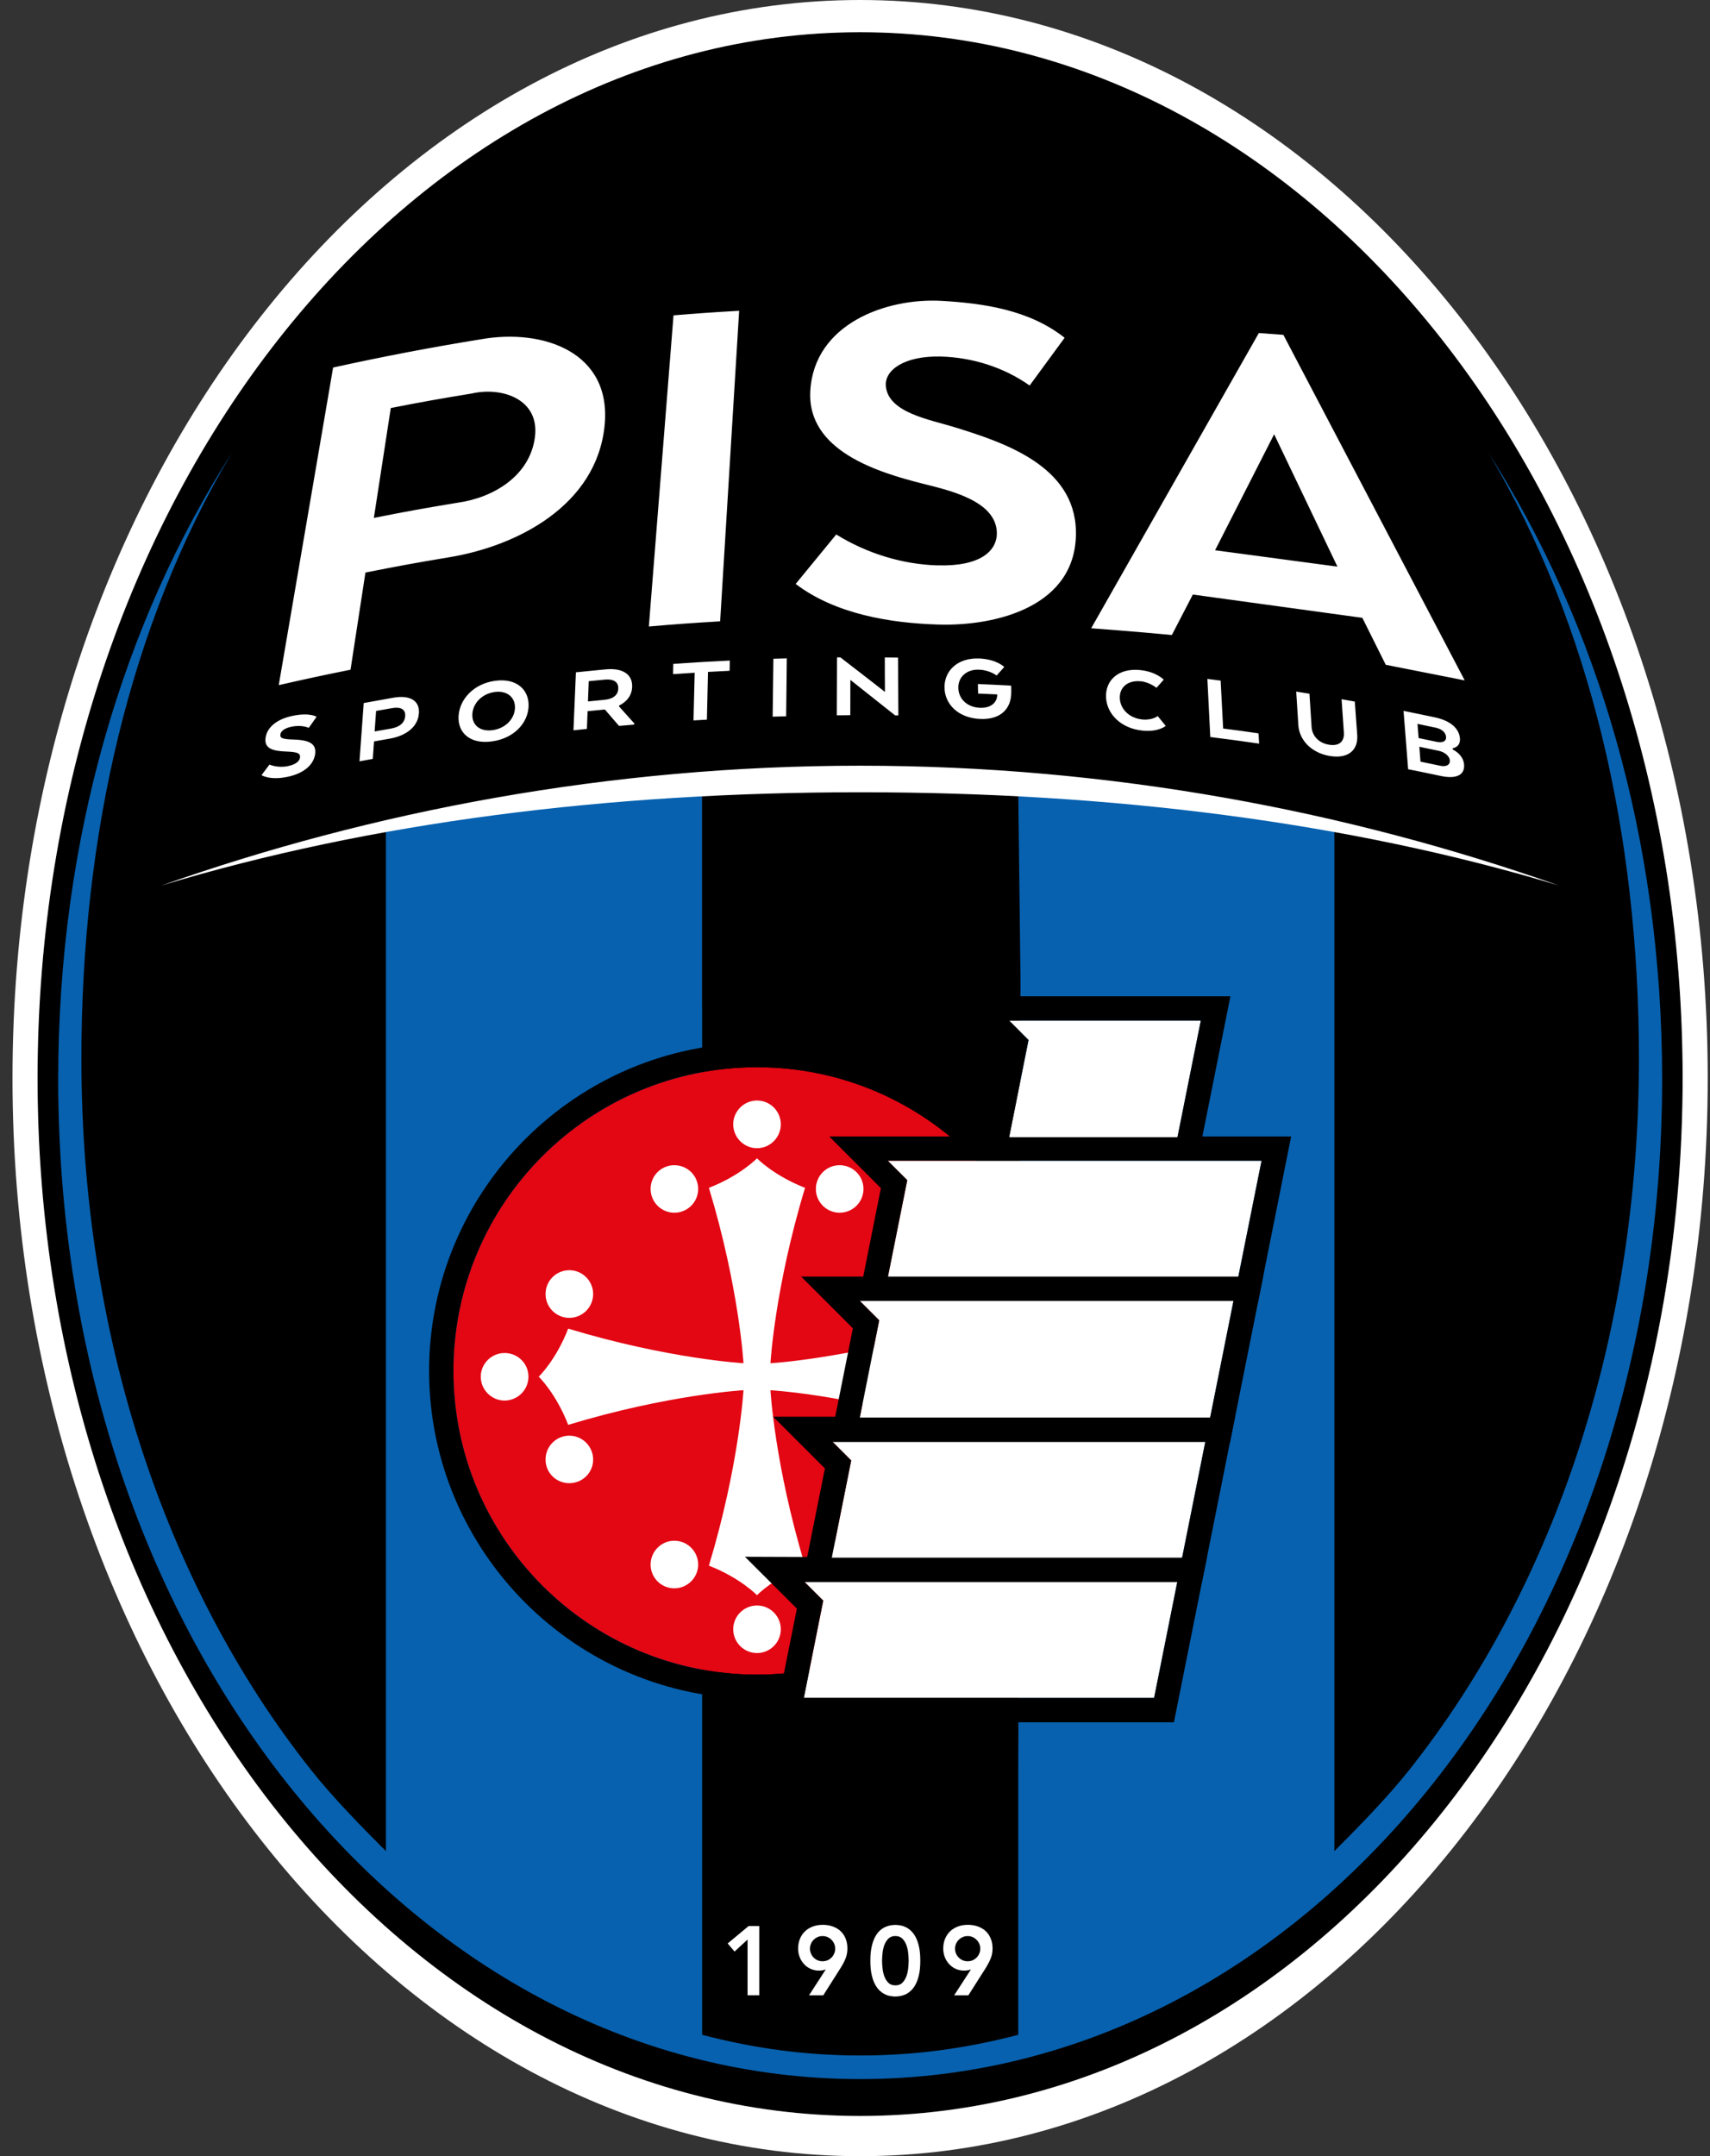
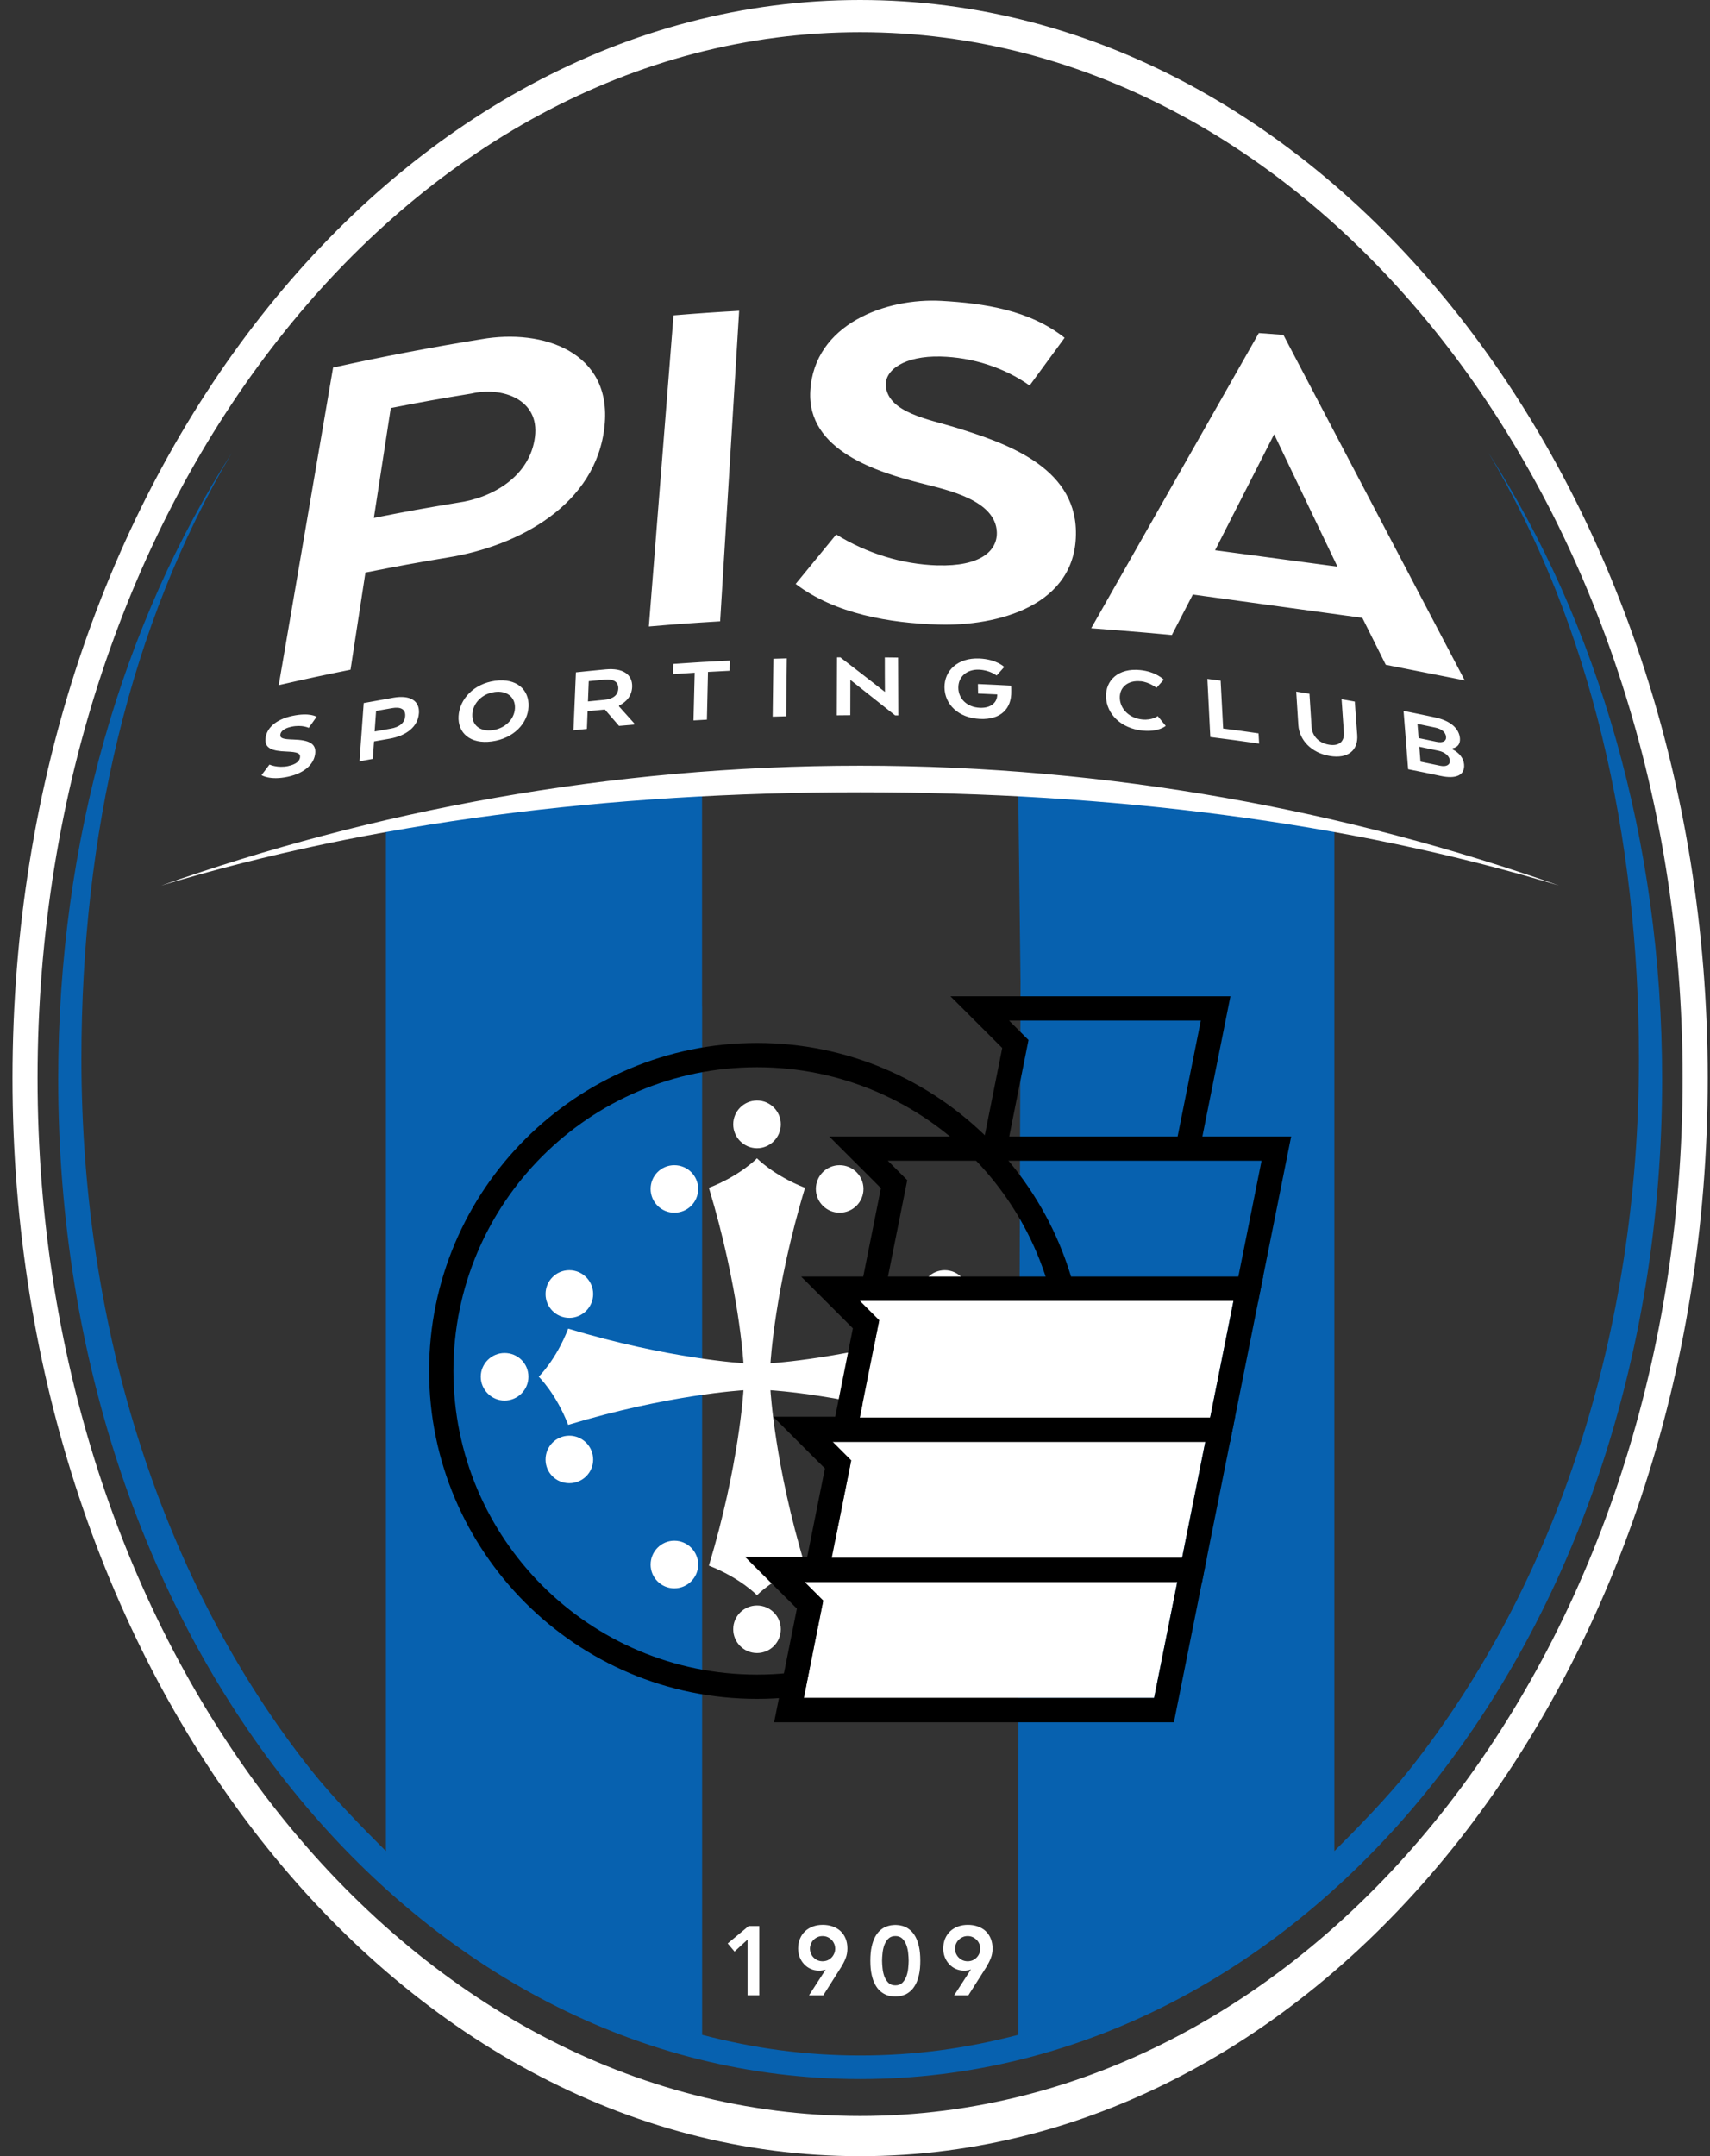
<svg xmlns="http://www.w3.org/2000/svg" width="119" height="150" viewBox="0 0 119 150" fill="none">
  <rect x="0" y="0" width="119" height="150" fill="#333333" stroke="none" />
  <g id="pisa" clip-path="url(#clip0_1441_2002)">
    <g id="g5052">
      <g id="g5030">
-         <path id="path5016" d="M59.856 147.204C28.294 147.204 2.614 115.119 2.614 75C2.614 34.881 28.294 2.241 59.856 2.241C91.419 2.241 117.097 34.881 117.097 74.997C117.097 115.113 91.419 147.201 59.856 147.201" fill="black" />
        <path id="path5018" d="M59.856 147.204C28.294 147.204 2.613 115.119 2.613 75C2.613 34.881 28.294 2.241 59.856 2.241C91.419 2.241 117.096 34.881 117.096 75C117.096 115.119 91.419 147.204 59.856 147.204ZM59.853 0C27.331 0 0.87 33.642 0.87 75C0.87 116.358 27.331 150 59.853 150C92.376 150 118.842 116.355 118.842 75C118.842 33.642 92.382 0 59.853 0Z" fill="white" />
        <path id="path5020" d="M48.855 70.02V55.113C41.154 55.485 33.999 56.271 26.857 57.531V128.778C25.212 127.14 23.16 125.043 21.657 123.147C11.344 110.145 5.665 92.571 5.665 73.659C5.665 58.107 9.022 43.467 16.122 31.521C8.569 43.326 4.051 58.38 4.051 75.075C4.051 114.387 29.085 144.636 59.859 144.636C90.633 144.636 115.669 114.387 115.669 75.075C115.669 58.38 111.148 43.326 103.597 31.521C110.698 43.467 114.055 58.107 114.055 73.659C114.055 92.574 108.373 110.145 98.058 123.147C96.555 125.037 94.504 127.14 92.859 128.778V57.531C85.713 56.268 78.564 55.485 70.861 55.113L71.019 68.319L70.861 123.354V141.558C67.234 142.506 63.657 142.995 59.862 142.995C56.068 142.995 52.486 142.506 48.861 141.558V70.023L48.855 70.02Z" fill="#0761AF" />
-         <path id="path5022" d="M100.896 52.902C100.872 52.605 100.554 52.323 100.113 52.23C99.576 52.116 99.309 52.059 98.772 51.951C98.802 52.362 98.82 52.572 98.853 52.986C99.397 53.1 99.669 53.157 100.218 53.271C100.653 53.364 100.921 53.208 100.896 52.902ZM98.722 51.345C99.222 51.447 99.472 51.498 99.969 51.606C100.425 51.702 100.66 51.546 100.632 51.264C100.605 50.952 100.347 50.715 99.891 50.619C99.391 50.511 99.141 50.46 98.644 50.358C98.674 50.754 98.692 50.952 98.722 51.345ZM101.088 52.053C101.088 52.089 101.094 52.104 101.094 52.14C101.547 52.365 101.85 52.752 101.886 53.172C101.952 53.937 101.325 54.21 100.251 53.979C99.349 53.787 98.895 53.694 97.993 53.514C97.864 51.888 97.8 51.078 97.674 49.455C98.547 49.632 98.983 49.719 99.856 49.905C100.929 50.133 101.538 50.667 101.598 51.366C101.629 51.738 101.442 51.993 101.091 52.056M92.478 51.807C91.719 51.678 91.311 51.144 91.275 50.583C91.216 49.656 91.186 49.191 91.126 48.261C90.757 48.201 90.573 48.171 90.204 48.114C90.264 49.041 90.291 49.506 90.352 50.436C90.415 51.483 91.257 52.374 92.529 52.59C93.823 52.809 94.525 52.182 94.45 51.132C94.383 50.205 94.347 49.737 94.281 48.807C93.912 48.741 93.73 48.708 93.361 48.642C93.427 49.572 93.457 50.037 93.522 50.967C93.561 51.534 93.243 51.936 92.475 51.807M84.945 47.349C84.576 47.301 84.391 47.274 84.022 47.229C84.103 48.846 84.144 49.656 84.225 51.273C85.588 51.444 86.266 51.537 87.624 51.732C87.609 51.447 87.6 51.303 87.582 51.018C86.599 50.874 86.106 50.808 85.12 50.682C85.05 49.347 85.017 48.684 84.945 47.352M79.386 47.394C79.993 47.454 80.481 47.85 80.481 47.85C80.686 47.622 80.784 47.511 80.986 47.283C80.986 47.283 80.457 46.725 79.338 46.614C77.835 46.464 76.927 47.325 76.969 48.489C77.01 49.653 77.992 50.673 79.507 50.826C80.629 50.94 81.124 50.499 81.124 50.499C80.901 50.226 80.787 50.088 80.566 49.815C80.566 49.815 80.197 50.121 79.492 50.052C78.606 49.965 77.959 49.341 77.928 48.573C77.898 47.808 78.499 47.304 79.383 47.397M68.154 46.59C68.883 46.62 69.355 46.995 69.355 46.995C69.564 46.758 69.672 46.638 69.885 46.401C69.885 46.401 69.361 45.864 68.154 45.81C66.633 45.747 65.716 46.665 65.728 47.826C65.743 48.987 66.681 49.95 68.212 50.016C69.66 50.076 70.401 49.287 70.374 48.093C70.374 47.934 70.374 47.856 70.365 47.697C69.442 47.649 68.98 47.625 68.055 47.586C68.055 47.853 68.061 47.985 68.067 48.249C68.599 48.27 68.862 48.282 69.397 48.309V48.36C69.382 48.885 68.941 49.272 68.191 49.239C67.305 49.203 66.703 48.618 66.691 47.853C66.678 47.088 67.275 46.548 68.154 46.587M58.248 45.735C58.242 47.346 58.239 48.153 58.233 49.764C58.608 49.764 58.797 49.758 59.172 49.755C59.172 48.771 59.172 48.282 59.178 47.298C60.417 48.276 61.035 48.768 62.292 49.767C62.383 49.767 62.428 49.767 62.517 49.767C62.508 48.159 62.505 47.355 62.496 45.747C62.127 45.741 61.944 45.738 61.575 45.735C61.575 46.695 61.575 47.172 61.584 48.135C60.34 47.163 59.718 46.683 58.483 45.732C58.389 45.732 58.344 45.732 58.252 45.732M54.751 45.801C54.379 45.81 54.193 45.816 53.821 45.828C53.803 47.439 53.791 48.246 53.77 49.857C54.145 49.845 54.334 49.842 54.709 49.83C54.727 48.219 54.736 47.412 54.754 45.801M49.194 50.061C49.224 48.735 49.239 48.072 49.27 46.743C49.87 46.71 50.169 46.695 50.773 46.665C50.779 46.38 50.782 46.239 50.788 45.954C49.215 46.032 48.426 46.074 46.855 46.185C46.846 46.47 46.843 46.614 46.837 46.899C47.437 46.857 47.739 46.836 48.343 46.8C48.309 48.129 48.294 48.792 48.261 50.118C48.636 50.097 48.825 50.085 49.2 50.064M40.917 48.798C41.377 48.75 41.608 48.729 42.063 48.684C42.648 48.63 43.011 48.369 43.026 47.898C43.041 47.433 42.691 47.223 42.09 47.28C41.644 47.322 41.422 47.343 40.971 47.388C40.95 47.955 40.938 48.234 40.917 48.795M40.075 46.773C40.903 46.689 41.319 46.644 42.151 46.566C43.321 46.455 44.023 46.902 43.992 47.781C43.971 48.381 43.62 48.819 43.081 49.086C43.081 49.11 43.081 49.122 43.081 49.146C43.504 49.617 43.714 49.857 44.142 50.328C44.142 50.361 44.136 50.376 44.136 50.409C43.714 50.442 43.504 50.46 43.078 50.499C42.684 50.043 42.486 49.815 42.093 49.359C41.614 49.407 41.37 49.428 40.891 49.476C40.87 49.968 40.861 50.214 40.843 50.709C40.471 50.745 40.282 50.763 39.907 50.805C39.975 49.188 40.008 48.381 40.078 46.764M34.416 48.144C33.559 48.258 32.916 48.906 32.871 49.674C32.827 50.442 33.411 50.916 34.276 50.796C35.145 50.682 35.797 50.04 35.836 49.275C35.874 48.507 35.281 48.024 34.419 48.141M36.783 49.155C36.73 50.322 35.748 51.375 34.227 51.579C32.718 51.786 31.843 50.982 31.912 49.815C31.98 48.648 32.959 47.565 34.456 47.361C35.959 47.157 36.837 47.991 36.783 49.155ZM27.285 49.263C26.841 49.341 26.619 49.377 26.172 49.458C26.131 50.028 26.113 50.313 26.07 50.886C26.52 50.805 26.745 50.766 27.195 50.688C27.793 50.583 28.165 50.301 28.198 49.806C28.227 49.338 27.88 49.158 27.282 49.263M29.151 49.617C29.091 50.562 28.261 51.189 27.12 51.387C26.683 51.465 26.463 51.501 26.029 51.579C25.992 52.065 25.977 52.308 25.942 52.794C25.57 52.863 25.387 52.896 25.017 52.965C25.131 51.342 25.195 50.529 25.311 48.909C26.137 48.756 26.55 48.684 27.378 48.537C28.524 48.339 29.209 48.732 29.154 49.617M20.067 53.292C19.32 53.451 18.753 53.19 18.753 53.19C18.532 53.484 18.421 53.631 18.198 53.925C18.198 53.925 18.768 54.306 20.026 54.039C21.276 53.772 21.88 53.094 21.939 52.383C21.991 51.726 21.502 51.48 20.413 51.447C19.716 51.426 19.488 51.366 19.509 51.12C19.527 50.871 19.785 50.661 20.284 50.556C21.027 50.4 21.486 50.637 21.486 50.637C21.706 50.331 21.817 50.172 22.032 49.866C22.032 49.866 21.564 49.545 20.346 49.803C19.18 50.049 18.535 50.667 18.474 51.396C18.418 52.047 18.927 52.251 19.942 52.284C20.715 52.314 20.901 52.41 20.881 52.674C20.86 52.932 20.622 53.172 20.067 53.289M65.251 39.333C62.764 39.261 60.291 38.481 58.194 37.182C57.075 38.547 56.511 39.234 55.371 40.623C58.12 42.714 61.935 43.35 65.305 43.449C69.37 43.572 74.974 42.168 74.874 36.954C74.787 32.403 69.879 30.786 66.424 29.718C64.698 29.184 61.825 28.713 61.648 26.874C61.536 25.746 62.941 24.744 65.454 24.804C67.653 24.858 69.859 25.551 71.653 26.82C72.636 25.482 73.126 24.816 74.088 23.499C71.644 21.564 68.472 21.099 65.52 20.931C61.69 20.715 56.658 22.518 56.389 27.192C56.148 31.353 61.066 32.856 64.24 33.654C65.938 34.086 69.285 34.8 69.37 37.017C69.418 38.352 68.181 39.417 65.254 39.33M51.438 21.621C49.611 21.726 48.697 21.789 46.87 21.939C46.312 28.989 45.739 36.198 45.154 43.584C47.139 43.413 48.133 43.344 50.115 43.224C50.566 35.853 51.007 28.656 51.438 21.621ZM26.017 36.03C28.348 35.568 29.515 35.358 31.843 34.974C34.33 34.629 36.883 33.111 37.227 30.399C37.563 27.78 34.953 26.886 32.815 27.378C30.567 27.747 29.439 27.945 27.195 28.386C26.805 30.915 26.413 33.462 26.017 36.033M24.393 46.59C22.395 46.995 21.396 47.208 19.398 47.664C20.689 40.125 21.951 32.76 23.181 25.569C26.616 24.81 30.055 24.153 33.498 23.598C37.782 22.845 42.603 24.486 42.072 29.628C41.508 35.127 36.057 37.995 31.18 38.781C28.881 39.165 27.733 39.375 25.431 39.831C25.09 42.069 24.741 44.322 24.393 46.59ZM84.561 38.28L93.073 39.42L88.668 30.21L84.558 38.28H84.561ZM81.552 44.178C79.308 43.956 75.936 43.707 75.936 43.707L87.603 23.169L89.311 23.295L101.931 47.334L96.436 46.248L94.806 42.981L83.01 41.361C83.01 41.361 82.138 43.05 81.549 44.178M108.483 61.602C93.838 56.433 77.329 53.268 59.859 53.268C42.391 53.268 25.875 56.433 11.229 61.605C25.875 57.18 42.388 55.116 59.859 55.116C77.332 55.116 93.838 57.18 108.483 61.602ZM68.218 135.564C68.218 135.441 68.194 135.327 68.148 135.222C68.1 135.114 68.04 135.021 67.96 134.946C67.879 134.865 67.785 134.802 67.683 134.757C67.576 134.709 67.462 134.688 67.341 134.688C67.222 134.688 67.102 134.709 66.999 134.757C66.891 134.805 66.799 134.865 66.721 134.946C66.639 135.024 66.576 135.117 66.531 135.222C66.487 135.33 66.463 135.441 66.463 135.564C66.463 135.687 66.487 135.804 66.531 135.906C66.579 136.014 66.639 136.107 66.721 136.185C66.799 136.266 66.894 136.329 66.999 136.374C67.105 136.416 67.216 136.44 67.341 136.44C67.468 136.44 67.579 136.416 67.683 136.374C67.788 136.326 67.882 136.263 67.96 136.185C68.04 136.104 68.103 136.011 68.148 135.906C68.194 135.801 68.218 135.687 68.218 135.564ZM66.4 138.81L67.558 137.025L67.543 137.01C67.495 137.037 67.425 137.061 67.341 137.07C67.257 137.085 67.174 137.091 67.096 137.091C66.882 137.091 66.688 137.049 66.507 136.968C66.328 136.887 66.177 136.776 66.049 136.635C65.919 136.494 65.817 136.329 65.746 136.143C65.677 135.96 65.641 135.762 65.641 135.552C65.641 135.303 65.686 135.075 65.769 134.871C65.856 134.667 65.977 134.493 66.126 134.349C66.279 134.208 66.463 134.097 66.672 134.019C66.882 133.941 67.111 133.905 67.356 133.905C67.603 133.905 67.837 133.941 68.049 134.019C68.26 134.094 68.442 134.199 68.593 134.34C68.743 134.484 68.862 134.655 68.944 134.859C69.031 135.063 69.073 135.294 69.073 135.546C69.073 135.798 69.031 136.032 68.944 136.239C68.862 136.446 68.751 136.656 68.623 136.869L67.389 138.81H66.397H66.4ZM61.383 136.401C61.383 136.551 61.395 136.725 61.416 136.923C61.434 137.121 61.477 137.307 61.539 137.484C61.605 137.661 61.699 137.811 61.819 137.934C61.941 138.057 62.103 138.117 62.31 138.117C62.517 138.117 62.676 138.057 62.8 137.934C62.919 137.811 63.013 137.658 63.078 137.484C63.142 137.307 63.184 137.121 63.202 136.923C63.222 136.725 63.234 136.554 63.234 136.401C63.234 136.248 63.222 136.077 63.202 135.879C63.184 135.684 63.142 135.498 63.078 135.318C63.013 135.141 62.919 134.991 62.8 134.868C62.676 134.748 62.514 134.685 62.31 134.685C62.106 134.685 61.941 134.748 61.819 134.868C61.699 134.991 61.605 135.144 61.539 135.318C61.477 135.498 61.434 135.684 61.416 135.879C61.395 136.077 61.383 136.251 61.383 136.401ZM60.568 136.401C60.568 136.02 60.597 135.696 60.66 135.423C60.721 135.153 60.801 134.925 60.901 134.742C60.999 134.562 61.111 134.412 61.236 134.301C61.362 134.19 61.486 134.106 61.617 134.052C61.746 133.995 61.87 133.959 61.989 133.938C62.109 133.923 62.215 133.911 62.307 133.911C62.395 133.911 62.502 133.923 62.623 133.938C62.739 133.956 62.865 133.992 62.995 134.052C63.127 134.106 63.249 134.193 63.373 134.301C63.502 134.415 63.612 134.562 63.712 134.742C63.81 134.925 63.892 135.153 63.952 135.423C64.014 135.696 64.044 136.017 64.044 136.401C64.044 136.785 64.014 137.109 63.952 137.379C63.895 137.649 63.81 137.877 63.712 138.057C63.609 138.24 63.502 138.39 63.373 138.501C63.249 138.612 63.127 138.696 62.995 138.753C62.865 138.81 62.739 138.846 62.623 138.864C62.502 138.882 62.395 138.894 62.307 138.894C62.215 138.894 62.109 138.882 61.989 138.864C61.87 138.849 61.746 138.813 61.617 138.753C61.486 138.696 61.362 138.609 61.236 138.501C61.111 138.387 60.999 138.24 60.901 138.057C60.798 137.877 60.721 137.649 60.66 137.379C60.597 137.109 60.568 136.785 60.568 136.401ZM58.12 135.564C58.12 135.441 58.099 135.327 58.05 135.222C58.002 135.114 57.943 135.021 57.864 134.946C57.786 134.865 57.691 134.802 57.589 134.757C57.477 134.709 57.367 134.688 57.243 134.688C57.12 134.688 57.004 134.709 56.901 134.757C56.794 134.805 56.7 134.865 56.623 134.946C56.541 135.024 56.478 135.117 56.437 135.222C56.392 135.33 56.364 135.441 56.364 135.564C56.364 135.687 56.392 135.804 56.437 135.906C56.481 136.014 56.541 136.107 56.623 136.185C56.7 136.266 56.797 136.329 56.901 136.374C57.007 136.416 57.12 136.44 57.243 136.44C57.367 136.44 57.48 136.416 57.589 136.374C57.694 136.326 57.786 136.263 57.864 136.185C57.943 136.107 58.005 136.011 58.05 135.906C58.099 135.801 58.12 135.687 58.12 135.564ZM56.301 138.81L57.456 137.025L57.441 137.01C57.394 137.037 57.328 137.061 57.24 137.07C57.157 137.085 57.072 137.091 56.995 137.091C56.782 137.091 56.587 137.049 56.41 136.968C56.23 136.887 56.077 136.776 55.95 136.635C55.819 136.494 55.719 136.329 55.648 136.143C55.575 135.96 55.542 135.762 55.542 135.552C55.542 135.303 55.587 135.075 55.672 134.871C55.755 134.667 55.876 134.493 56.029 134.349C56.178 134.208 56.361 134.097 56.575 134.019C56.785 133.941 57.013 133.905 57.255 133.905C57.498 133.905 57.736 133.941 57.949 134.019C58.158 134.094 58.342 134.199 58.492 134.34C58.645 134.484 58.764 134.655 58.846 134.859C58.929 135.063 58.971 135.294 58.971 135.546C58.971 135.798 58.929 136.032 58.846 136.239C58.764 136.446 58.654 136.656 58.522 136.869L57.291 138.81H56.298H56.301ZM52.023 134.931L51.117 135.765L50.641 135.201L52.099 133.989H52.84V138.807H52.023V134.928V134.931Z" fill="white" />
-         <path id="path5024" d="M73.806 95.37C73.806 107.037 64.344 116.499 52.68 116.499C41.016 116.499 31.554 107.037 31.554 95.37C31.554 83.703 41.013 74.244 52.68 74.244C64.347 74.244 73.806 83.706 73.806 95.37Z" fill="#E30613" />
+         <path id="path5022" d="M100.896 52.902C100.872 52.605 100.554 52.323 100.113 52.23C99.576 52.116 99.309 52.059 98.772 51.951C98.802 52.362 98.82 52.572 98.853 52.986C99.397 53.1 99.669 53.157 100.218 53.271C100.653 53.364 100.921 53.208 100.896 52.902ZM98.722 51.345C99.222 51.447 99.472 51.498 99.969 51.606C100.425 51.702 100.66 51.546 100.632 51.264C100.605 50.952 100.347 50.715 99.891 50.619C99.391 50.511 99.141 50.46 98.644 50.358C98.674 50.754 98.692 50.952 98.722 51.345ZM101.088 52.053C101.088 52.089 101.094 52.104 101.094 52.14C101.547 52.365 101.85 52.752 101.886 53.172C101.952 53.937 101.325 54.21 100.251 53.979C99.349 53.787 98.895 53.694 97.993 53.514C97.864 51.888 97.8 51.078 97.674 49.455C98.547 49.632 98.983 49.719 99.856 49.905C100.929 50.133 101.538 50.667 101.598 51.366C101.629 51.738 101.442 51.993 101.091 52.056M92.478 51.807C91.719 51.678 91.311 51.144 91.275 50.583C91.216 49.656 91.186 49.191 91.126 48.261C90.757 48.201 90.573 48.171 90.204 48.114C90.264 49.041 90.291 49.506 90.352 50.436C90.415 51.483 91.257 52.374 92.529 52.59C93.823 52.809 94.525 52.182 94.45 51.132C94.383 50.205 94.347 49.737 94.281 48.807C93.912 48.741 93.73 48.708 93.361 48.642C93.427 49.572 93.457 50.037 93.522 50.967C93.561 51.534 93.243 51.936 92.475 51.807M84.945 47.349C84.576 47.301 84.391 47.274 84.022 47.229C84.103 48.846 84.144 49.656 84.225 51.273C85.588 51.444 86.266 51.537 87.624 51.732C87.609 51.447 87.6 51.303 87.582 51.018C86.599 50.874 86.106 50.808 85.12 50.682C85.05 49.347 85.017 48.684 84.945 47.352M79.386 47.394C79.993 47.454 80.481 47.85 80.481 47.85C80.686 47.622 80.784 47.511 80.986 47.283C80.986 47.283 80.457 46.725 79.338 46.614C77.835 46.464 76.927 47.325 76.969 48.489C77.01 49.653 77.992 50.673 79.507 50.826C80.629 50.94 81.124 50.499 81.124 50.499C80.901 50.226 80.787 50.088 80.566 49.815C80.566 49.815 80.197 50.121 79.492 50.052C78.606 49.965 77.959 49.341 77.928 48.573C77.898 47.808 78.499 47.304 79.383 47.397M68.154 46.59C68.883 46.62 69.355 46.995 69.355 46.995C69.564 46.758 69.672 46.638 69.885 46.401C69.885 46.401 69.361 45.864 68.154 45.81C66.633 45.747 65.716 46.665 65.728 47.826C65.743 48.987 66.681 49.95 68.212 50.016C69.66 50.076 70.401 49.287 70.374 48.093C70.374 47.934 70.374 47.856 70.365 47.697C69.442 47.649 68.98 47.625 68.055 47.586C68.055 47.853 68.061 47.985 68.067 48.249C68.599 48.27 68.862 48.282 69.397 48.309V48.36C69.382 48.885 68.941 49.272 68.191 49.239C67.305 49.203 66.703 48.618 66.691 47.853C66.678 47.088 67.275 46.548 68.154 46.587M58.248 45.735C58.242 47.346 58.239 48.153 58.233 49.764C58.608 49.764 58.797 49.758 59.172 49.755C59.172 48.771 59.172 48.282 59.178 47.298C60.417 48.276 61.035 48.768 62.292 49.767C62.383 49.767 62.428 49.767 62.517 49.767C62.508 48.159 62.505 47.355 62.496 45.747C62.127 45.741 61.944 45.738 61.575 45.735C61.575 46.695 61.575 47.172 61.584 48.135C60.34 47.163 59.718 46.683 58.483 45.732C58.389 45.732 58.344 45.732 58.252 45.732M54.751 45.801C54.379 45.81 54.193 45.816 53.821 45.828C53.803 47.439 53.791 48.246 53.77 49.857C54.145 49.845 54.334 49.842 54.709 49.83C54.727 48.219 54.736 47.412 54.754 45.801M49.194 50.061C49.224 48.735 49.239 48.072 49.27 46.743C49.87 46.71 50.169 46.695 50.773 46.665C50.779 46.38 50.782 46.239 50.788 45.954C49.215 46.032 48.426 46.074 46.855 46.185C46.846 46.47 46.843 46.614 46.837 46.899C47.437 46.857 47.739 46.836 48.343 46.8C48.309 48.129 48.294 48.792 48.261 50.118C48.636 50.097 48.825 50.085 49.2 50.064M40.917 48.798C41.377 48.75 41.608 48.729 42.063 48.684C42.648 48.63 43.011 48.369 43.026 47.898C43.041 47.433 42.691 47.223 42.09 47.28C41.644 47.322 41.422 47.343 40.971 47.388C40.95 47.955 40.938 48.234 40.917 48.795M40.075 46.773C40.903 46.689 41.319 46.644 42.151 46.566C43.321 46.455 44.023 46.902 43.992 47.781C43.971 48.381 43.62 48.819 43.081 49.086C43.081 49.11 43.081 49.122 43.081 49.146C43.504 49.617 43.714 49.857 44.142 50.328C44.142 50.361 44.136 50.376 44.136 50.409C43.714 50.442 43.504 50.46 43.078 50.499C42.684 50.043 42.486 49.815 42.093 49.359C41.614 49.407 41.37 49.428 40.891 49.476C40.87 49.968 40.861 50.214 40.843 50.709C40.471 50.745 40.282 50.763 39.907 50.805C39.975 49.188 40.008 48.381 40.078 46.764M34.416 48.144C33.559 48.258 32.916 48.906 32.871 49.674C32.827 50.442 33.411 50.916 34.276 50.796C35.145 50.682 35.797 50.04 35.836 49.275C35.874 48.507 35.281 48.024 34.419 48.141M36.783 49.155C36.73 50.322 35.748 51.375 34.227 51.579C32.718 51.786 31.843 50.982 31.912 49.815C31.98 48.648 32.959 47.565 34.456 47.361C35.959 47.157 36.837 47.991 36.783 49.155ZM27.285 49.263C26.841 49.341 26.619 49.377 26.172 49.458C26.131 50.028 26.113 50.313 26.07 50.886C26.52 50.805 26.745 50.766 27.195 50.688C27.793 50.583 28.165 50.301 28.198 49.806C28.227 49.338 27.88 49.158 27.282 49.263M29.151 49.617C29.091 50.562 28.261 51.189 27.12 51.387C26.683 51.465 26.463 51.501 26.029 51.579C25.992 52.065 25.977 52.308 25.942 52.794C25.57 52.863 25.387 52.896 25.017 52.965C25.131 51.342 25.195 50.529 25.311 48.909C26.137 48.756 26.55 48.684 27.378 48.537C28.524 48.339 29.209 48.732 29.154 49.617M20.067 53.292C19.32 53.451 18.753 53.19 18.753 53.19C18.532 53.484 18.421 53.631 18.198 53.925C18.198 53.925 18.768 54.306 20.026 54.039C21.276 53.772 21.88 53.094 21.939 52.383C21.991 51.726 21.502 51.48 20.413 51.447C19.716 51.426 19.488 51.366 19.509 51.12C19.527 50.871 19.785 50.661 20.284 50.556C21.027 50.4 21.486 50.637 21.486 50.637C21.706 50.331 21.817 50.172 22.032 49.866C22.032 49.866 21.564 49.545 20.346 49.803C19.18 50.049 18.535 50.667 18.474 51.396C18.418 52.047 18.927 52.251 19.942 52.284C20.715 52.314 20.901 52.41 20.881 52.674C20.86 52.932 20.622 53.172 20.067 53.289M65.251 39.333C62.764 39.261 60.291 38.481 58.194 37.182C57.075 38.547 56.511 39.234 55.371 40.623C58.12 42.714 61.935 43.35 65.305 43.449C69.37 43.572 74.974 42.168 74.874 36.954C74.787 32.403 69.879 30.786 66.424 29.718C64.698 29.184 61.825 28.713 61.648 26.874C61.536 25.746 62.941 24.744 65.454 24.804C67.653 24.858 69.859 25.551 71.653 26.82C72.636 25.482 73.126 24.816 74.088 23.499C71.644 21.564 68.472 21.099 65.52 20.931C61.69 20.715 56.658 22.518 56.389 27.192C56.148 31.353 61.066 32.856 64.24 33.654C65.938 34.086 69.285 34.8 69.37 37.017C69.418 38.352 68.181 39.417 65.254 39.33M51.438 21.621C49.611 21.726 48.697 21.789 46.87 21.939C46.312 28.989 45.739 36.198 45.154 43.584C47.139 43.413 48.133 43.344 50.115 43.224C50.566 35.853 51.007 28.656 51.438 21.621ZM26.017 36.03C28.348 35.568 29.515 35.358 31.843 34.974C34.33 34.629 36.883 33.111 37.227 30.399C37.563 27.78 34.953 26.886 32.815 27.378C30.567 27.747 29.439 27.945 27.195 28.386C26.805 30.915 26.413 33.462 26.017 36.033M24.393 46.59C22.395 46.995 21.396 47.208 19.398 47.664C20.689 40.125 21.951 32.76 23.181 25.569C26.616 24.81 30.055 24.153 33.498 23.598C37.782 22.845 42.603 24.486 42.072 29.628C41.508 35.127 36.057 37.995 31.18 38.781C28.881 39.165 27.733 39.375 25.431 39.831C25.09 42.069 24.741 44.322 24.393 46.59ZM84.561 38.28L93.073 39.42L88.668 30.21L84.558 38.28H84.561ZM81.552 44.178C79.308 43.956 75.936 43.707 75.936 43.707L87.603 23.169L89.311 23.295L101.931 47.334L96.436 46.248L94.806 42.981L83.01 41.361C83.01 41.361 82.138 43.05 81.549 44.178M108.483 61.602C93.838 56.433 77.329 53.268 59.859 53.268C42.391 53.268 25.875 56.433 11.229 61.605C25.875 57.18 42.388 55.116 59.859 55.116C77.332 55.116 93.838 57.18 108.483 61.602ZM68.218 135.564C68.218 135.441 68.194 135.327 68.148 135.222C68.1 135.114 68.04 135.021 67.96 134.946C67.879 134.865 67.785 134.802 67.683 134.757C67.576 134.709 67.462 134.688 67.341 134.688C67.222 134.688 67.102 134.709 66.999 134.757C66.891 134.805 66.799 134.865 66.721 134.946C66.639 135.024 66.576 135.117 66.531 135.222C66.487 135.33 66.463 135.441 66.463 135.564C66.463 135.687 66.487 135.804 66.531 135.906C66.579 136.014 66.639 136.107 66.721 136.185C66.799 136.266 66.894 136.329 66.999 136.374C67.105 136.416 67.216 136.44 67.341 136.44C67.468 136.44 67.579 136.416 67.683 136.374C67.788 136.326 67.882 136.263 67.96 136.185C68.04 136.104 68.103 136.011 68.148 135.906C68.194 135.801 68.218 135.687 68.218 135.564ZM66.4 138.81L67.558 137.025L67.543 137.01C67.495 137.037 67.425 137.061 67.341 137.07C67.257 137.085 67.174 137.091 67.096 137.091C66.882 137.091 66.688 137.049 66.507 136.968C66.328 136.887 66.177 136.776 66.049 136.635C65.919 136.494 65.817 136.329 65.746 136.143C65.677 135.96 65.641 135.762 65.641 135.552C65.641 135.303 65.686 135.075 65.769 134.871C65.856 134.667 65.977 134.493 66.126 134.349C66.279 134.208 66.463 134.097 66.672 134.019C66.882 133.941 67.111 133.905 67.356 133.905C67.603 133.905 67.837 133.941 68.049 134.019C68.26 134.094 68.442 134.199 68.593 134.34C68.743 134.484 68.862 134.655 68.944 134.859C69.031 135.063 69.073 135.294 69.073 135.546C69.073 135.798 69.031 136.032 68.944 136.239C68.862 136.446 68.751 136.656 68.623 136.869L67.389 138.81H66.397H66.4ZM61.383 136.401C61.383 136.551 61.395 136.725 61.416 136.923C61.434 137.121 61.477 137.307 61.539 137.484C61.605 137.661 61.699 137.811 61.819 137.934C61.941 138.057 62.103 138.117 62.31 138.117C62.517 138.117 62.676 138.057 62.8 137.934C62.919 137.811 63.013 137.658 63.078 137.484C63.142 137.307 63.184 137.121 63.202 136.923C63.222 136.725 63.234 136.554 63.234 136.401C63.234 136.248 63.222 136.077 63.202 135.879C63.184 135.684 63.142 135.498 63.078 135.318C63.013 135.141 62.919 134.991 62.8 134.868C62.676 134.748 62.514 134.685 62.31 134.685C62.106 134.685 61.941 134.748 61.819 134.868C61.699 134.991 61.605 135.144 61.539 135.318C61.477 135.498 61.434 135.684 61.416 135.879C61.395 136.077 61.383 136.251 61.383 136.401ZM60.568 136.401C60.568 136.02 60.597 135.696 60.66 135.423C60.721 135.153 60.801 134.925 60.901 134.742C60.999 134.562 61.111 134.412 61.236 134.301C61.362 134.19 61.486 134.106 61.617 134.052C61.746 133.995 61.87 133.959 61.989 133.938C62.109 133.923 62.215 133.911 62.307 133.911C62.395 133.911 62.502 133.923 62.623 133.938C62.739 133.956 62.865 133.992 62.995 134.052C63.127 134.106 63.249 134.193 63.373 134.301C63.502 134.415 63.612 134.562 63.712 134.742C63.81 134.925 63.892 135.153 63.952 135.423C64.014 135.696 64.044 136.017 64.044 136.401C64.044 136.785 64.014 137.109 63.952 137.379C63.895 137.649 63.81 137.877 63.712 138.057C63.609 138.24 63.502 138.39 63.373 138.501C63.249 138.612 63.127 138.696 62.995 138.753C62.865 138.81 62.739 138.846 62.623 138.864C62.502 138.882 62.395 138.894 62.307 138.894C62.215 138.894 62.109 138.882 61.989 138.864C61.87 138.849 61.746 138.813 61.617 138.753C61.486 138.696 61.362 138.609 61.236 138.501C61.111 138.387 60.999 138.24 60.901 138.057C60.798 137.877 60.721 137.649 60.66 137.379C60.597 137.109 60.568 136.785 60.568 136.401ZM58.12 135.564C58.12 135.441 58.099 135.327 58.05 135.222C58.002 135.114 57.943 135.021 57.864 134.946C57.786 134.865 57.691 134.802 57.589 134.757C57.477 134.709 57.367 134.688 57.243 134.688C57.12 134.688 57.004 134.709 56.901 134.757C56.794 134.805 56.7 134.865 56.623 134.946C56.541 135.024 56.478 135.117 56.437 135.222C56.392 135.33 56.364 135.441 56.364 135.564C56.364 135.687 56.392 135.804 56.437 135.906C56.481 136.014 56.541 136.107 56.623 136.185C56.7 136.266 56.797 136.329 56.901 136.374C57.007 136.416 57.12 136.44 57.243 136.44C57.367 136.44 57.48 136.416 57.589 136.374C57.694 136.326 57.786 136.263 57.864 136.185C57.943 136.107 58.005 136.011 58.05 135.906C58.099 135.801 58.12 135.687 58.12 135.564ZM56.301 138.81L57.456 137.025C57.394 137.037 57.328 137.061 57.24 137.07C57.157 137.085 57.072 137.091 56.995 137.091C56.782 137.091 56.587 137.049 56.41 136.968C56.23 136.887 56.077 136.776 55.95 136.635C55.819 136.494 55.719 136.329 55.648 136.143C55.575 135.96 55.542 135.762 55.542 135.552C55.542 135.303 55.587 135.075 55.672 134.871C55.755 134.667 55.876 134.493 56.029 134.349C56.178 134.208 56.361 134.097 56.575 134.019C56.785 133.941 57.013 133.905 57.255 133.905C57.498 133.905 57.736 133.941 57.949 134.019C58.158 134.094 58.342 134.199 58.492 134.34C58.645 134.484 58.764 134.655 58.846 134.859C58.929 135.063 58.971 135.294 58.971 135.546C58.971 135.798 58.929 136.032 58.846 136.239C58.764 136.446 58.654 136.656 58.522 136.869L57.291 138.81H56.298H56.301ZM52.023 134.931L51.117 135.765L50.641 135.201L52.099 133.989H52.84V138.807H52.023V134.928V134.931Z" fill="white" />
        <path id="path5026" d="M52.68 72.555C40.098 72.555 29.862 82.791 29.862 95.37C29.862 107.949 40.098 118.188 52.68 118.188C65.262 118.188 75.495 107.952 75.495 95.37C75.495 82.788 65.259 72.555 52.68 72.555ZM52.68 74.244C64.344 74.244 73.806 83.706 73.806 95.37C73.806 107.034 64.344 116.499 52.68 116.499C41.016 116.499 31.554 107.037 31.554 95.37C31.554 83.706 41.013 74.244 52.68 74.244Z" fill="black" />
        <path id="path5028" d="M65.82 92.43C58.843 94.542 53.617 94.836 53.617 94.836C53.617 94.836 53.91 89.613 56.023 82.635C53.827 81.774 52.678 80.58 52.678 80.58C52.678 80.58 51.538 81.774 49.333 82.635C51.444 89.613 51.739 94.836 51.739 94.836C51.739 94.836 46.516 94.539 39.541 92.43C38.682 94.638 37.489 95.772 37.489 95.772C37.489 95.772 38.685 96.918 39.541 99.123C46.516 97.008 51.739 96.714 51.739 96.714C51.739 96.714 51.441 101.94 49.333 108.918C51.541 109.782 52.678 110.976 52.678 110.976C52.678 110.976 53.827 109.782 56.023 108.918C53.91 101.94 53.617 96.714 53.617 96.714C53.617 96.714 58.843 97.008 65.82 99.123C66.675 96.918 67.87 95.772 67.87 95.772C67.87 95.772 66.675 94.635 65.82 92.43ZM65.746 91.68C66.657 91.68 67.398 90.936 67.398 90.024C67.398 89.112 66.657 88.365 65.746 88.365C64.834 88.365 64.09 89.106 64.09 90.024C64.09 90.942 64.834 91.68 65.746 91.68ZM65.746 99.876C64.834 99.876 64.09 100.62 64.09 101.538C64.09 102.456 64.834 103.182 65.746 103.182C66.657 103.182 67.398 102.45 67.398 101.538C67.398 100.62 66.657 99.876 65.746 99.876ZM70.243 94.125C69.331 94.125 68.59 94.866 68.59 95.775C68.59 96.684 69.331 97.434 70.243 97.434C71.154 97.434 71.895 96.696 71.895 95.775C71.895 94.866 71.151 94.125 70.243 94.125ZM39.618 99.876C38.7 99.876 37.965 100.62 37.965 101.538C37.965 102.456 38.7 103.182 39.618 103.182C40.536 103.182 41.278 102.45 41.278 101.538C41.278 100.626 40.533 99.876 39.618 99.876ZM39.618 91.68C40.533 91.68 41.278 90.936 41.278 90.024C41.278 89.112 40.533 88.365 39.618 88.365C38.703 88.365 37.965 89.106 37.965 90.024C37.965 90.936 38.7 91.68 39.618 91.68ZM35.112 94.125C34.206 94.125 33.456 94.866 33.456 95.775C33.456 96.684 34.206 97.434 35.112 97.434C36.019 97.434 36.775 96.696 36.775 95.775C36.775 94.854 36.036 94.125 35.112 94.125ZM58.428 107.184C57.52 107.184 56.776 107.931 56.776 108.846C56.776 109.761 57.52 110.496 58.428 110.496C59.337 110.496 60.09 109.755 60.09 108.846C60.09 107.931 59.343 107.184 58.428 107.184ZM46.926 107.184C46.017 107.184 45.276 107.931 45.276 108.846C45.276 109.761 46.017 110.496 46.926 110.496C47.836 110.496 48.586 109.755 48.586 108.846C48.586 107.937 47.847 107.184 46.926 107.184ZM52.681 111.69C51.769 111.69 51.025 112.428 51.025 113.343C51.025 114.258 51.769 114.999 52.681 114.999C53.593 114.999 54.337 114.255 54.337 113.343C54.337 112.431 53.593 111.69 52.681 111.69ZM46.926 84.366C47.847 84.366 48.586 83.628 48.586 82.713C48.586 81.798 47.847 81.06 46.926 81.06C46.005 81.06 45.276 81.801 45.276 82.713C45.276 83.625 46.017 84.366 46.926 84.366ZM58.428 84.366C59.346 84.366 60.09 83.628 60.09 82.713C60.09 81.798 59.343 81.06 58.428 81.06C57.514 81.06 56.776 81.801 56.776 82.713C56.776 83.625 57.52 84.366 58.428 84.366ZM51.025 78.216C51.025 77.304 51.769 76.56 52.681 76.56C53.593 76.56 54.337 77.304 54.337 78.216C54.337 79.128 53.593 79.878 52.681 79.878C51.769 79.878 51.025 79.128 51.025 78.216Z" fill="white" />
      </g>
-       <path id="polygon5032" d="M63.403 80.748H61.779L63.136 82.101L61.779 88.872H86.163L87.793 80.748H63.403Z" fill="white" />
      <path id="path5034" d="M89.853 79.059H57.703L60.589 81.942L61.303 82.659L60.127 88.542L59.721 90.564H87.549L87.823 89.205L89.448 81.081L89.853 79.062V79.059ZM87.793 80.748L86.166 88.872H61.782L63.136 82.101L61.782 80.748H87.793Z" fill="black" />
      <path id="polygon5036" d="M57.559 110.001L55.935 109.998L57.291 111.354L55.938 118.125H80.314L81.94 109.998L57.559 110.001Z" fill="white" />
      <path id="path5038" d="M51.84 108.3L54.739 111.192L55.456 111.909L54.276 117.795L53.871 119.814H81.694L81.966 118.455L83.593 110.331L83.998 108.309H81.936L57.556 108.315H55.935L51.837 108.3H51.84ZM81.939 109.998L80.314 118.122H55.935L57.288 111.351L55.932 109.998L57.559 110.004L81.939 109.998Z" fill="black" />
-       <path id="polygon5040" d="M81.939 79.122L83.566 70.998H71.85H70.561H70.225L71.578 72.351L70.225 79.122H81.939Z" fill="white" />
      <path id="path5042" d="M85.626 69.309H66.144L69.031 72.192L69.745 72.906L68.569 78.795L68.308 80.007H83.466L83.596 79.455L85.222 71.331L85.626 69.309ZM83.566 70.998L81.939 79.122H70.222L71.575 72.351L70.222 70.998H83.566Z" fill="black" />
      <path id="polygon5044" d="M59.508 100.248H57.882L59.235 101.601L57.882 108.372H82.263L83.889 100.248H59.511H59.508Z" fill="white" />
      <path id="path5046" d="M85.951 98.559H53.806L56.691 101.442L57.406 102.156L56.227 108.045L55.822 110.064H83.647L83.919 108.705L85.546 100.581L85.951 98.559ZM83.889 100.248L82.263 108.372H57.883L59.236 101.601L57.883 100.248H83.886H83.889Z" fill="black" />
      <path id="polygon5048" d="M61.456 90.498H59.83L61.185 91.851L59.83 98.622H84.216L85.84 90.498H61.456Z" fill="white" />
      <path id="path5050" d="M87.9 88.809H55.752L58.638 91.692L59.352 92.409L58.176 98.295L57.771 100.314H85.602L85.875 98.955L87.501 90.831L87.903 88.812L87.9 88.809ZM85.839 90.498L84.213 98.622H59.832L61.185 91.851L59.832 90.498H85.839Z" fill="black" />
    </g>
  </g>
  <defs>
    <clipPath id="clip0_1441_2002">
      <rect width="117.972" height="150" fill="white" transform="translate(0.87)" />
    </clipPath>
  </defs>
</svg>